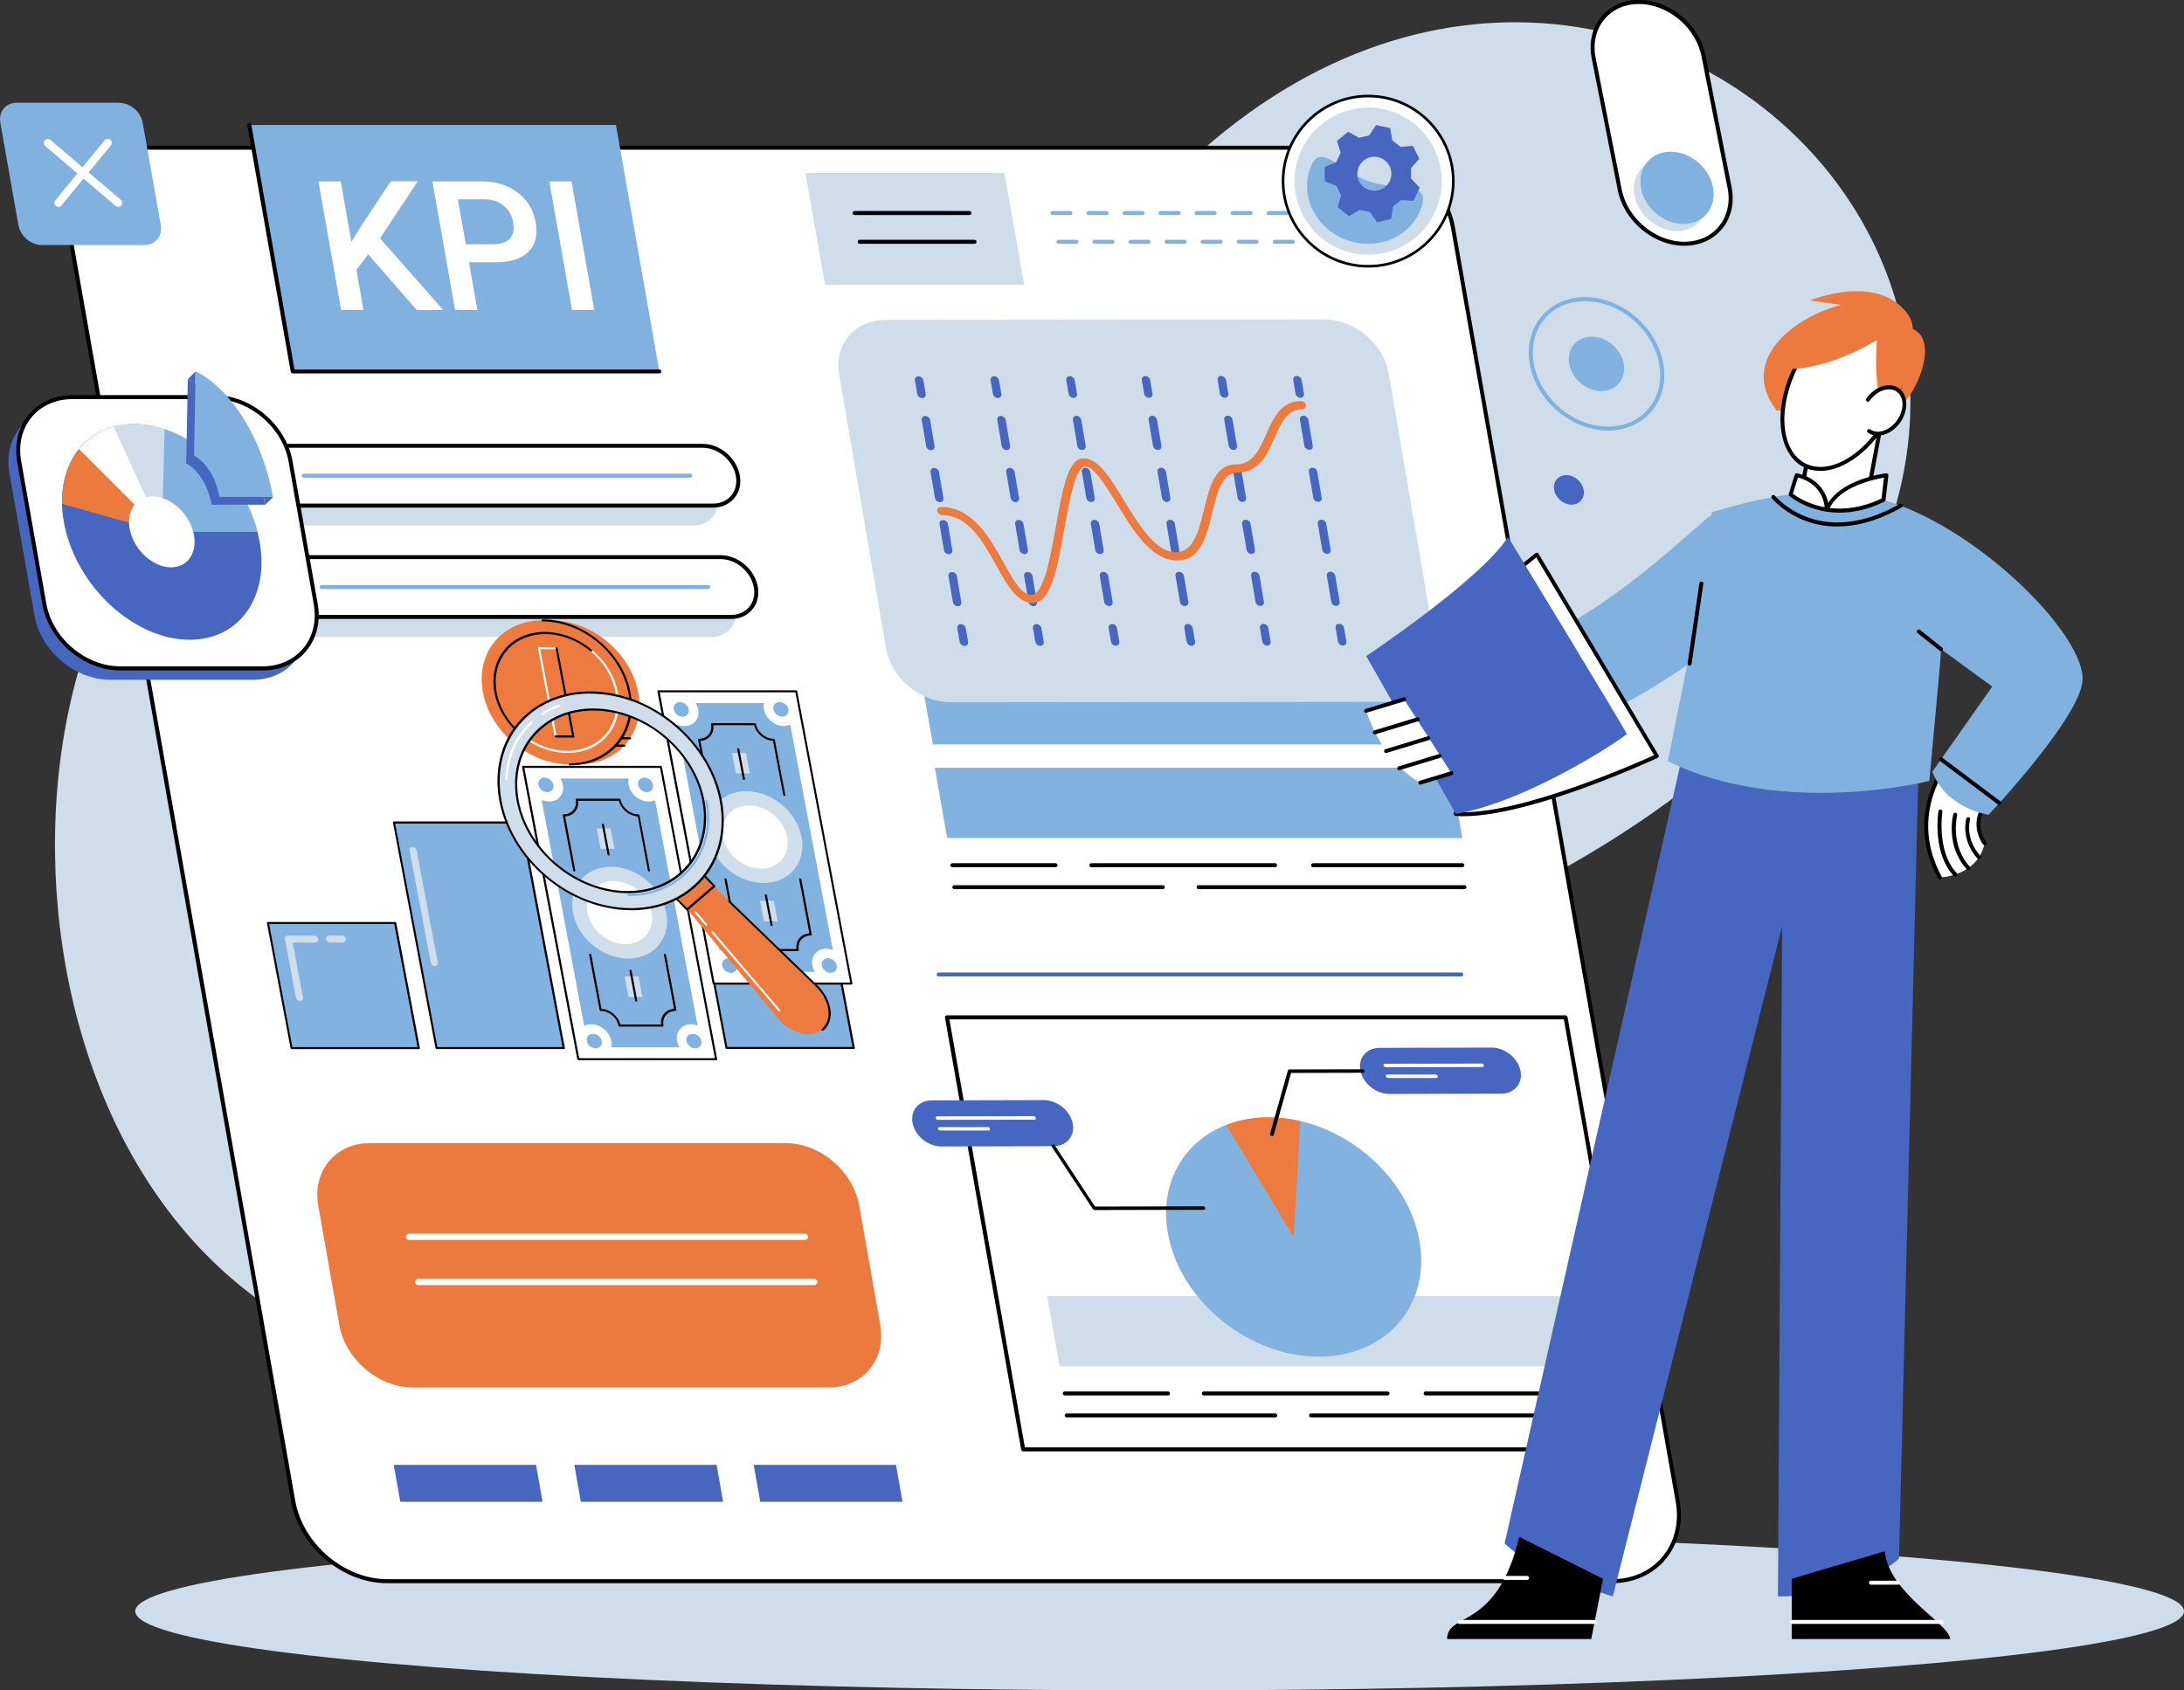
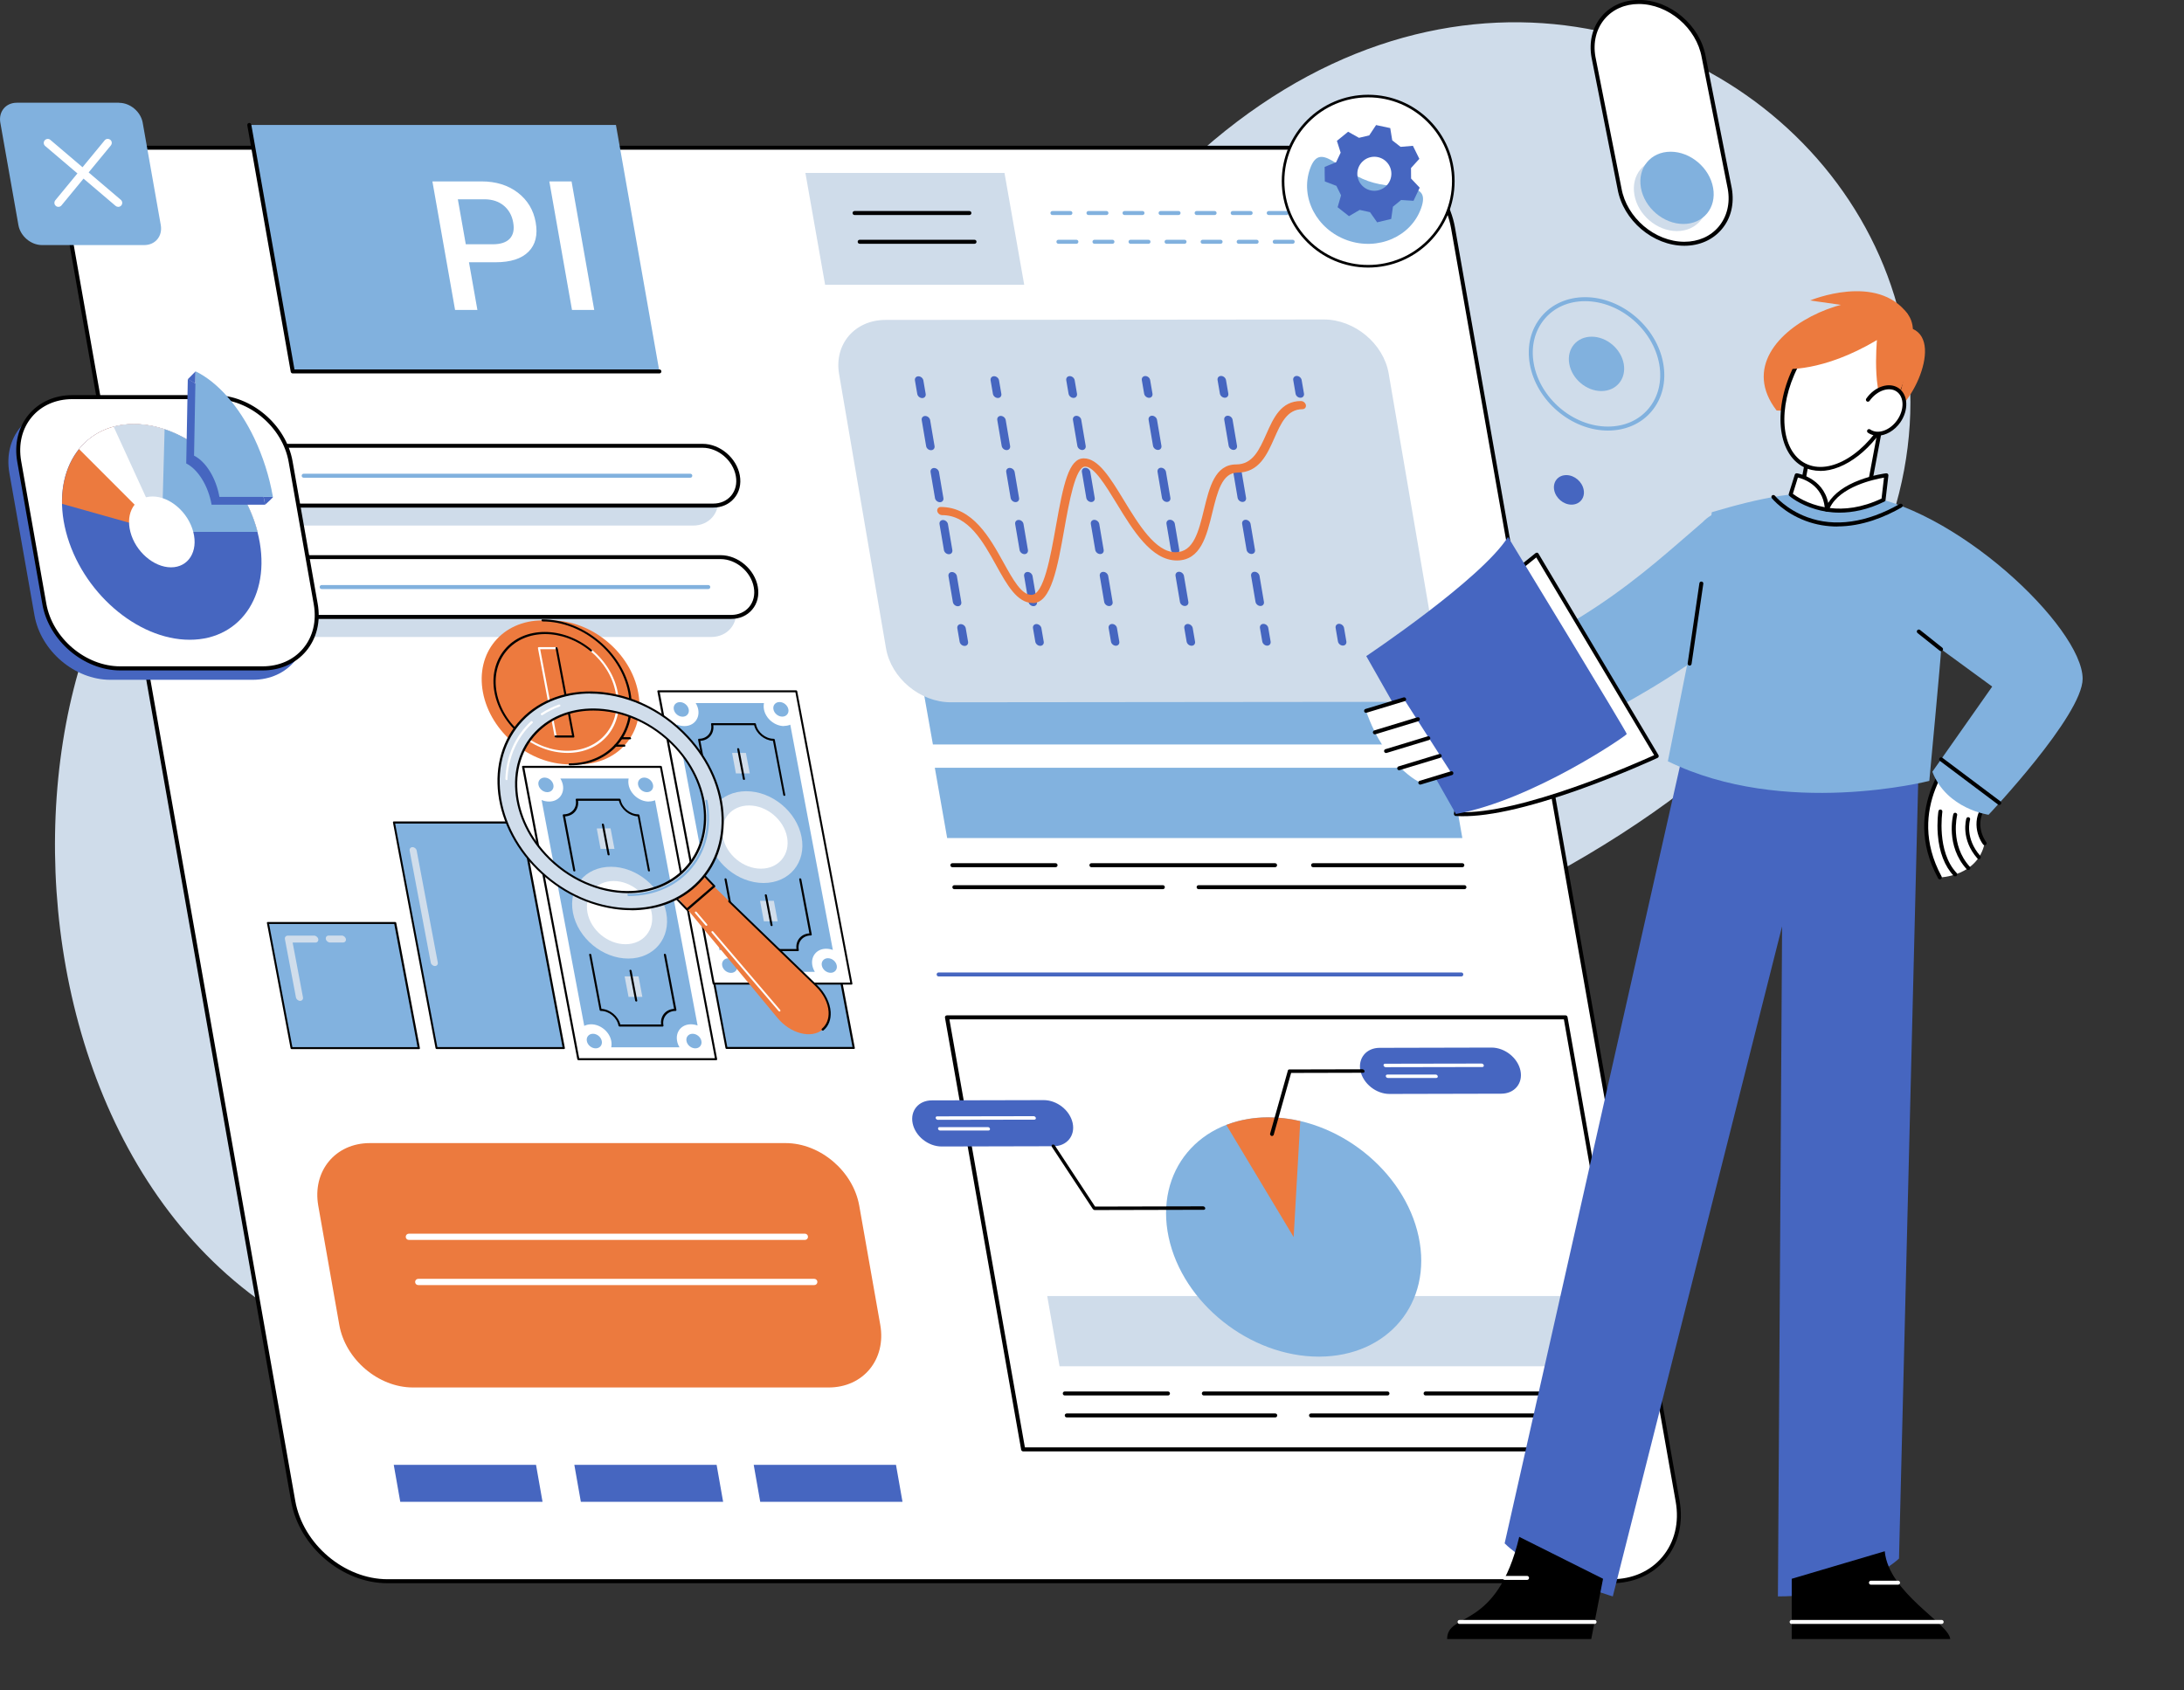
<svg xmlns="http://www.w3.org/2000/svg" id="_レイヤー_2" viewBox="0 0 251.43 194.65">
  <rect x="0" y="0" width="251.43" height="194.65" fill="#333333" stroke="none" />
  <defs>
    <style>.cls-1{fill:none;}.cls-1,.cls-2,.cls-3,.cls-4,.cls-5,.cls-6,.cls-7,.cls-8,.cls-9,.cls-10,.cls-11{stroke-width:0px;}.cls-3{fill:#82b2df;}.cls-4{fill:#81b1de;}.cls-5{fill:#4666c0;}.cls-6{fill:#4666c1;}.cls-7{fill:#d0ddeb;}.cls-8{fill:#cfdcea;}.cls-9{fill:#fff;}.cls-10{fill:#ec7a3e;}.cls-11{fill:#ed7a3e;}</style>
  </defs>
  <g id="frame">
    <path class="cls-8" d="m174.18,103.12c96.36-48.5,19.2-136.71-37.1-84.63l-111.57,2.31,3.49,31.11C-3.54,63.82-4.07,145.91,47.31,157.55c51.38,11.64,126.87-54.43,126.87-54.43Z" />
    <path class="cls-4" d="m20.22,49.04c-4.21,0-8.25-3.43-8.99-7.64-.37-2.08.11-4.03,1.34-5.5,1.2-1.43,2.99-2.22,5.03-2.22,4.21,0,8.25,3.43,8.99,7.64.37,2.08-.11,4.03-1.34,5.5-1.2,1.43-2.99,2.22-5.03,2.22Zm-2.63-14.9c-1.9,0-3.56.73-4.67,2.06-1.14,1.36-1.58,3.18-1.24,5.12.71,4,4.53,7.26,8.54,7.26,1.9,0,3.56-.73,4.67-2.06,1.14-1.36,1.58-3.18,1.24-5.12-.71-4-4.53-7.26-8.54-7.26Z" />
-     <ellipse class="cls-8" cx="133.5" cy="185.54" rx="117.93" ry="9.12" />
    <circle class="cls-4" cx="17.31" cy="74.52" r="2.88" />
    <path class="cls-5" d="m141.62,27.26l-.04,2.4.04-2.4Z" />
    <path class="cls-4" d="m185.11,49.58c-4.21,0-8.25-3.43-8.99-7.64-.37-2.08.11-4.03,1.34-5.5,1.2-1.43,2.99-2.22,5.03-2.22,4.21,0,8.25,3.43,8.99,7.64.37,2.08-.11,4.03-1.34,5.5-1.2,1.43-2.99,2.22-5.03,2.22Zm-2.63-14.9c-1.9,0-3.56.73-4.67,2.06-1.14,1.36-1.58,3.18-1.24,5.12.71,4,4.53,7.26,8.54,7.26,1.9,0,3.56-.73,4.67-2.06,1.14-1.36,1.58-3.18,1.24-5.12-.71-4-4.53-7.26-8.54-7.26Z" />
    <path class="cls-4" d="m186.93,41.9c-.31-1.73-1.96-3.13-3.69-3.13s-2.89,1.4-2.58,3.13c.31,1.73,1.96,3.13,3.69,3.13s2.89-1.4,2.58-3.13Z" />
    <path class="cls-5" d="m182.32,56.41c-.17-.94-1.06-1.7-2-1.7s-1.57.76-1.4,1.7c.17.94,1.06,1.7,2,1.7s1.57-.76,1.4-1.7Z" />
    <path class="cls-9" d="m193.91,28.07h0c-3.5,0-6.85-2.84-7.46-6.35l-3-15.15c-.62-3.5,1.72-6.35,5.23-6.35h0c3.5,0,6.85,2.84,7.46,6.35l3,15.15c.62,3.5-1.72,6.35-5.23,6.35Z" />
    <path class="cls-2" d="m193.91,28.3c-3.61,0-7.06-2.93-7.69-6.54l-3-15.15c-.31-1.79.09-3.46,1.15-4.71,1.03-1.23,2.56-1.91,4.31-1.91,3.61,0,7.06,2.93,7.69,6.54l3,15.15c.31,1.79-.09,3.46-1.15,4.71-1.03,1.23-2.56,1.91-4.31,1.91ZM188.67.46c-1.61,0-3.01.62-3.95,1.74-.96,1.15-1.34,2.69-1.05,4.33l3,15.15c.6,3.4,3.85,6.16,7.24,6.16,1.61,0,3.01-.62,3.95-1.74.96-1.15,1.34-2.69,1.05-4.33l-3-15.15c-.6-3.4-3.85-6.16-7.24-6.16Z" />
    <path class="cls-8" d="m196.47,22.45c-.4-2.3-2.59-4.16-4.89-4.16s-3.83,1.86-3.42,4.16c.4,2.29,2.59,4.16,4.89,4.16s3.83-1.86,3.42-4.16Z" />
    <path class="cls-4" d="m197.22,21.63c-.4-2.29-2.59-4.16-4.89-4.16s-3.83,1.86-3.42,4.16c.4,2.29,2.59,4.16,4.89,4.16s3.83-1.86,3.42-4.16Z" />
    <path class="cls-9" d="m185.53,182.08H44.59c-5.09,0-9.95-4.13-10.84-9.22L7.9,26.23c-.9-5.09,2.5-9.22,7.59-9.22h140.94c5.09,0,9.95,4.13,10.84,9.22l25.86,146.63c.9,5.09-2.5,9.22-7.59,9.22Z" />
    <path class="cls-2" d="m185.53,182.31H44.59c-5.19,0-10.16-4.22-11.07-9.41L7.67,26.27c-.45-2.56.13-4.96,1.64-6.76,1.48-1.76,3.67-2.73,6.18-2.73h140.94c5.19,0,10.16,4.22,11.07,9.41l25.86,146.63c.45,2.56-.13,4.96-1.64,6.76-1.48,1.76-3.67,2.73-6.18,2.73ZM15.49,17.24c-2.37,0-4.43.91-5.82,2.57-1.42,1.69-1.97,3.96-1.54,6.38l25.86,146.63c.88,4.98,5.64,9.03,10.62,9.03h140.94c2.37,0,4.43-.91,5.82-2.57,1.42-1.69,1.97-3.96,1.54-6.38l-25.86-146.63c-.88-4.98-5.64-9.03-10.62-9.03H15.49Z" />
    <path class="cls-4" d="m148.13,24.76h-2.07c-.13,0-.23-.1-.23-.23s.1-.23.23-.23h2.07c.13,0,.23.1.23.23s-.1.23-.23.23Zm-4.15,0h-2.07c-.13,0-.23-.1-.23-.23s.1-.23.23-.23h2.07c.13,0,.23.1.23.23s-.1.23-.23.23Zm-4.15,0h-2.07c-.13,0-.23-.1-.23-.23s.1-.23.23-.23h2.07c.13,0,.23.1.23.23s-.1.23-.23.23Zm-4.15,0h-2.07c-.13,0-.23-.1-.23-.23s.1-.23.23-.23h2.07c.13,0,.23.1.23.23s-.1.23-.23.23Zm-4.15,0h-2.07c-.13,0-.23-.1-.23-.23s.1-.23.23-.23h2.07c.13,0,.23.1.23.23s-.1.23-.23.23Zm-4.15,0h-2.07c-.13,0-.23-.1-.23-.23s.1-.23.23-.23h2.07c.13,0,.23.1.23.23s-.1.23-.23.23Zm-4.15,0h-2.07c-.13,0-.23-.1-.23-.23s.1-.23.23-.23h2.07c.13,0,.23.1.23.23s-.1.23-.23.23Z" />
    <path class="cls-4" d="m148.82,28.07h-2.07c-.13,0-.23-.1-.23-.23s.1-.23.23-.23h2.07c.13,0,.23.1.23.23s-.1.23-.23.23Zm-4.15,0h-2.07c-.13,0-.23-.1-.23-.23s.1-.23.23-.23h2.07c.13,0,.23.1.23.23s-.1.23-.23.23Zm-4.15,0h-2.07c-.13,0-.23-.1-.23-.23s.1-.23.23-.23h2.07c.13,0,.23.1.23.23s-.1.23-.23.23Zm-4.15,0h-2.07c-.13,0-.23-.1-.23-.23s.1-.23.23-.23h2.07c.13,0,.23.1.23.23s-.1.23-.23.23Zm-4.15,0h-2.07c-.13,0-.23-.1-.23-.23s.1-.23.23-.23h2.07c.13,0,.23.1.23.23s-.1.23-.23.23Zm-4.15,0h-2.07c-.13,0-.23-.1-.23-.23s.1-.23.23-.23h2.07c.13,0,.23.1.23.23s-.1.23-.23.23Zm-4.15,0h-2.07c-.13,0-.23-.1-.23-.23s.1-.23.23-.23h2.07c.13,0,.23.1.23.23s-.1.23-.23.23Z" />
    <path class="cls-5" d="m168.23,112.44h-60.17c-.13,0-.23-.1-.23-.23s.1-.23.23-.23h60.17c.13,0,.23.1.23.23s-.1.23-.23.23Z" />
    <polygon class="cls-5" points="62.46 172.94 46.08 172.94 45.33 168.68 61.71 168.68 62.46 172.94" />
    <polygon class="cls-5" points="83.25 172.94 66.87 172.94 66.12 168.68 82.5 168.68 83.25 172.94" />
    <polygon class="cls-5" points="103.9 172.94 87.52 172.94 86.77 168.68 103.15 168.68 103.9 172.94" />
    <polygon class="cls-4" points="75.91 42.77 33.7 42.77 28.7 14.39 70.91 14.39 75.91 42.77" />
    <path class="cls-2" d="m75.91,43h-42.21c-.11,0-.21-.08-.23-.19l-5-28.38c-.02-.13.06-.24.19-.27.13-.02.25.06.27.19l4.97,28.19h42.01c.13,0,.23.1.23.23s-.1.23-.23.23Z" />
-     <path class="cls-9" d="m42.39,29.29l-1.36,1.78.81,4.62h-2.57l-2.61-14.8h2.57l1.22,6.94,1.11-1.76,3.42-5.19h3.11l-4.34,6.56,7.27,8.25h-3.05l-5.58-6.4Z" />
    <path class="cls-9" d="m53.99,30.2l.97,5.49h-2.57l-2.61-14.8h5.66c1.65,0,3.04.43,4.17,1.29,1.12.86,1.81,2,2.06,3.42.26,1.45-.02,2.58-.83,3.39s-2.07,1.21-3.79,1.21h-3.06Zm-.37-2.07h3.09c.92,0,1.58-.22,1.98-.65.4-.43.54-1.05.39-1.87-.14-.8-.5-1.44-1.07-1.92-.57-.48-1.29-.72-2.14-.74h-3.16l.91,5.16Z" />
    <path class="cls-9" d="m68.41,35.69h-2.56l-2.61-14.8h2.56l2.61,14.8Z" />
    <polygon class="cls-8" points="117.91 32.79 94.99 32.79 92.72 19.91 115.64 19.91 117.91 32.79" />
    <path class="cls-2" d="m111.6,24.76h-13.22c-.13,0-.23-.1-.23-.23s.1-.23.23-.23h13.22c.13,0,.23.1.23.23s-.1.23-.23.23Z" />
    <path class="cls-2" d="m112.19,28.07h-13.22c-.13,0-.23-.1-.23-.23s.1-.23.23-.23h13.22c.13,0,.23.1.23.23s-.1.23-.23.23Z" />
    <polygon class="cls-9" points="189 166.9 117.79 166.9 109.02 117.14 180.22 117.14 189 166.9" />
    <path class="cls-2" d="m189,167.13h-71.21c-.11,0-.21-.08-.23-.19l-8.77-49.75c-.01-.07,0-.14.05-.19.04-.05.11-.08.18-.08h71.21c.11,0,.21.08.23.19l8.77,49.75c.01.07,0,.14-.05.19s-.11.08-.18.08Zm-71.01-.46h70.74l-8.69-49.29h-70.74l8.69,49.29Z" />
    <polygon class="cls-8" points="181.29 157.33 121.98 157.33 120.56 149.24 179.87 149.24 181.29 157.33" />
    <path class="cls-2" d="m181.3,160.69h-17.18c-.13,0-.23-.1-.23-.23s.1-.23.23-.23h17.18c.13,0,.23.1.23.23s-.1.23-.23.23Z" />
    <path class="cls-2" d="m159.73,160.69h-21.14c-.13,0-.23-.1-.23-.23s.1-.23.23-.23h21.14c.13,0,.23.1.23.23s-.1.23-.23.23Z" />
    <path class="cls-2" d="m134.46,160.69h-11.88c-.13,0-.23-.1-.23-.23s.1-.23.23-.23h11.88c.13,0,.23.1.23.23s-.1.23-.23.23Z" />
    <path class="cls-2" d="m181.53,163.22h-30.6c-.13,0-.23-.1-.23-.23s.1-.23.23-.23h30.6c.13,0,.23.1.23.23s-.1.23-.23.23Z" />
    <path class="cls-2" d="m146.81,163.22h-24c-.13,0-.23-.1-.23-.23s.1-.23.23-.23h24c.13,0,.23.1.23.23s-.1.23-.23.23Z" />
    <polygon class="cls-3" points="168.35 96.5 109.04 96.5 107.62 88.41 166.93 88.41 168.35 96.5" />
    <polygon class="cls-3" points="166.7 85.73 107.4 85.73 105.97 77.65 165.28 77.65 166.7 85.73" />
    <path class="cls-2" d="m168.35,99.86h-17.18c-.13,0-.23-.1-.23-.23s.1-.23.23-.23h17.18c.13,0,.23.1.23.23s-.1.23-.23.23Z" />
    <path class="cls-2" d="m146.79,99.86h-21.14c-.13,0-.23-.1-.23-.23s.1-.23.23-.23h21.14c.13,0,.23.1.23.23s-.1.23-.23.23Z" />
    <path class="cls-2" d="m121.52,99.86h-11.88c-.13,0-.23-.1-.23-.23s.1-.23.23-.23h11.88c.13,0,.23.1.23.23s-.1.23-.23.23Z" />
    <path class="cls-2" d="m168.59,102.39h-30.6c-.13,0-.23-.1-.23-.23s.1-.23.23-.23h30.6c.13,0,.23.1.23.23s-.1.23-.23.23Z" />
    <path class="cls-2" d="m133.87,102.39h-24c-.13,0-.23-.1-.23-.23s.1-.23.23-.23h24c.13,0,.23.1.23.23s-.1.23-.23.23Z" />
    <path class="cls-8" d="m79.79,60.52H31.46c-1.9,0-3.72-1.54-4.05-3.44h0c-.34-1.9.93-3.44,2.84-3.44h48.33c1.9,0,3.72,1.54,4.05,3.44h0c.34,1.9-.93,3.44-2.84,3.44Z" />
    <path class="cls-9" d="m82.1,58.22h-48.33c-1.9,0-3.72-1.54-4.05-3.44h0c-.34-1.9.93-3.44,2.84-3.44h48.33c1.9,0,3.72,1.54,4.05,3.44h0c.34,1.9-.93,3.44-2.84,3.44Z" />
    <path class="cls-2" d="m82.1,58.45h-48.33c-2.01,0-3.92-1.63-4.28-3.63-.18-1,.05-1.94.65-2.64.58-.69,1.44-1.07,2.42-1.07h48.33c2.01,0,3.92,1.63,4.28,3.63.18,1-.05,1.94-.65,2.64-.58.69-1.44,1.07-2.42,1.07Zm-49.54-6.89c-.84,0-1.57.32-2.07.91-.5.6-.7,1.4-.54,2.27.32,1.79,2.03,3.25,3.82,3.25h48.33c.84,0,1.57-.32,2.07-.91.5-.6.7-1.4.54-2.27-.32-1.79-2.03-3.25-3.82-3.25h-48.33Z" />
    <path class="cls-4" d="m79.47,55.01h-44.51c-.13,0-.23-.1-.23-.23s.1-.23.23-.23h44.51c.13,0,.23.1.23.23s-.1.23-.23.23Z" />
    <path class="cls-8" d="m81.87,73.35h-48.33c-1.9,0-3.72-1.54-4.05-3.44h0c-.34-1.9.93-3.44,2.84-3.44h48.33c1.9,0,3.72,1.54,4.05,3.44h0c.34,1.9-.93,3.44-2.84,3.44Z" />
    <path class="cls-9" d="m84.17,71.04h-48.33c-1.9,0-3.72-1.54-4.05-3.44h0c-.34-1.9.93-3.44,2.84-3.44h48.33c1.9,0,3.72,1.54,4.05,3.44h0c.34,1.9-.93,3.44-2.84,3.44Z" />
    <path class="cls-2" d="m84.17,71.27h-48.33c-2.01,0-3.92-1.63-4.28-3.63-.18-1,.05-1.94.65-2.64.58-.69,1.44-1.07,2.42-1.07h48.33c2.01,0,3.92,1.63,4.28,3.63.18,1-.05,1.94-.65,2.64-.58.69-1.44,1.07-2.42,1.07Zm-49.54-6.89c-.84,0-1.57.32-2.07.91-.5.6-.7,1.4-.54,2.27.32,1.79,2.03,3.25,3.82,3.25h48.33c.84,0,1.57-.32,2.07-.91.5-.6.7-1.4.54-2.27-.32-1.79-2.03-3.25-3.82-3.25h-48.33Z" />
    <path class="cls-4" d="m81.54,67.83h-44.51c-.13,0-.23-.1-.23-.23s.1-.23.23-.23h44.51c.13,0,.23.1.23.23s-.1.23-.23.23Z" />
    <path class="cls-4" d="m13.71,11.83H1.93C.66,11.83-.19,12.86.04,14.14l2.08,11.78c.22,1.27,1.44,2.3,2.71,2.3h11.78c1.27,0,2.12-1.03,1.9-2.3l-2.08-11.78c-.22-1.27-1.44-2.3-2.71-2.3Z" />
    <path class="cls-9" d="m13.61,23.82c-.11,0-.21-.04-.3-.11l-8.11-6.9c-.19-.16-.22-.46-.05-.65.16-.19.46-.22.65-.05l8.11,6.9c.19.16.22.46.05.65-.09.11-.22.16-.35.16Z" />
    <path class="cls-9" d="m6.72,23.82c-.1,0-.21-.03-.29-.11-.2-.16-.22-.45-.06-.65l5.68-6.9c.16-.2.45-.22.65-.06.2.16.22.45.06.65l-5.68,6.9c-.09.11-.22.17-.36.17Z" />
    <path class="cls-3" d="m163.32,142.41c-1.62-7.61-9.37-13.76-17.32-13.75-7.95.02-13.08,6.2-11.46,13.81,1.62,7.61,9.37,13.76,17.32,13.75,7.95-.02,13.08-6.2,11.46-13.81Z" />
    <path class="cls-11" d="m148.93,142.45l.76-13.35c-1.24-.29-2.48-.43-3.69-.43-1.71,0-3.34.3-4.82.87l7.75,12.91Z" />
    <path class="cls-6" d="m121.28,131.99l-12.88.03c-1.53,0-3.02-1.18-3.33-2.65h0c-.31-1.47.68-2.66,2.21-2.66l12.88-.03c1.53,0,3.02,1.18,3.33,2.65h0c.31,1.46-.68,2.66-2.21,2.66Z" />
    <path class="cls-9" d="m119.09,128.93l-11.12.02c-.11,0-.23-.09-.25-.2-.02-.11.05-.2.16-.2l11.12-.02c.11,0,.23.09.25.2.02.11-.05.2-.17.2Z" />
    <path class="cls-9" d="m113.8,130.18h-5.56c-.11.01-.23-.08-.25-.19-.02-.11.05-.2.17-.2h5.56c.11-.01.23.08.25.19.02.11-.05.2-.17.2Z" />
    <path class="cls-2" d="m138.6,139.31l-12.57.03c-.08,0-.17-.05-.22-.12l-4.71-7.15c-.07-.1-.04-.22.05-.26.1-.04.23,0,.29.1l4.63,7.03,12.43-.03c.11,0,.23.09.25.2.02.11-.05.2-.17.2Z" />
    <path class="cls-6" d="m172.84,125.94l-12.88.03c-1.53,0-3.02-1.18-3.34-2.65h0c-.31-1.47.68-2.66,2.21-2.66l12.88-.03c1.53,0,3.02,1.18,3.33,2.65h0c.31,1.46-.68,2.66-2.21,2.66Z" />
    <path class="cls-9" d="m170.65,122.87l-11.12.02c-.11,0-.23-.09-.25-.2-.02-.11.05-.2.17-.2l11.12-.02c.11,0,.23.09.25.2.02.11-.05.2-.16.2Z" />
    <path class="cls-9" d="m165.35,124.13h-5.56c-.11.01-.23-.08-.25-.19-.02-.11.05-.2.17-.2h5.56c.11-.01.23.08.25.19.02.11-.05.2-.17.2Z" />
-     <path class="cls-2" d="m146.46,130.82s-.06,0-.09-.02c-.11-.05-.18-.16-.15-.26l2.05-7.28c.02-.07.08-.11.16-.11l8.41-.02c.11,0,.23.09.25.2.02.11-.05.2-.17.2l-8.28.02-2.02,7.17c-.02.07-.09.11-.16.11Z" />
+     <path class="cls-2" d="m146.46,130.82s-.06,0-.09-.02c-.11-.05-.18-.16-.15-.26l2.05-7.28c.02-.07.08-.11.16-.11l8.41-.02c.11,0,.23.09.25.2.02.11-.05.2-.17.2l-8.28.02-2.02,7.17Z" />
    <polygon class="cls-3" points="98.28 120.67 83.63 120.67 75.9 79.73 90.55 79.72 98.28 120.67" />
    <path class="cls-2" d="m98.31,120.79h-14.65c-.07,0-.13-.05-.14-.11l-7.73-40.95c-.01-.07.03-.12.1-.12h14.65c.07,0,.13.05.14.11l7.73,40.95c.01.07-.03.12-.1.12Zm-14.58-.23h14.41s-7.69-40.72-7.69-40.72h-14.41s7.69,40.72,7.69,40.72Z" />
    <path class="cls-7" d="m80.34,93.29c-.22,0-.44-.18-.48-.4l-2.2-11.66c-.04-.22.11-.4.33-.4h2.36c.22,0,.44.18.48.4.04.22-.11.4-.33.4h-1.95s2.13,11.26,2.13,11.26c.04.22-.11.4-.33.4Z" />
    <path class="cls-7" d="m83.94,81.63h-1.76c-.22,0-.44-.18-.48-.4-.04-.22.11-.4.33-.4h1.76c.22,0,.44.18.48.4.04.22-.11.4-.33.4Z" />
    <polygon class="cls-3" points="81.59 120.68 66.94 120.68 61.07 89.58 75.72 89.58 81.59 120.68" />
    <path class="cls-2" d="m81.62,120.79h-14.65c-.07,0-.13-.05-.14-.11l-5.87-31.1c-.01-.07.03-.12.1-.12h14.65c.07,0,.13.05.14.11l5.87,31.1c.01.07-.03.12-.1.12Zm-14.58-.23h14.41s-5.83-30.87-5.83-30.87h-14.41s5.83,30.87,5.83,30.87Z" />
    <path class="cls-7" d="m67.87,116.01c-.22,0-.44-.18-.48-.4l-2.64-13.99c-.04-.22.11-.4.33-.4.22,0,.44.18.48.4l2.64,13.99c.04.22-.11.4-.33.4Z" />
    <polygon class="cls-3" points="64.91 120.68 50.25 120.69 45.35 94.71 60 94.71 64.91 120.68" />
    <path class="cls-2" d="m64.93,120.8h-14.65c-.07,0-.13-.05-.14-.11l-4.9-25.98c-.01-.07.03-.12.1-.12h14.65c.07,0,.13.05.14.11l4.9,25.98c.01.07-.03.12-.1.12Zm-14.58-.23h14.41s-4.86-25.74-4.86-25.74h-14.41s4.86,25.74,4.86,25.74Z" />
    <path class="cls-7" d="m50.07,111.24c-.22,0-.44-.18-.48-.4l-2.43-12.89c-.04-.22.11-.4.33-.4s.44.18.48.4l2.43,12.89c.04.22-.11.4-.33.4Z" />
    <polygon class="cls-3" points="48.22 120.69 33.57 120.69 30.84 106.28 45.5 106.28 48.22 120.69" />
    <path class="cls-2" d="m48.24,120.81h-14.65c-.07,0-.13-.05-.14-.11l-2.72-14.41c-.01-.07.03-.12.1-.12h14.65c.07,0,.13.05.14.11l2.72,14.41c.01.07-.03.12-.1.12Zm-14.58-.23h14.41s-2.68-14.18-2.68-14.18h-14.41s2.68,14.18,2.68,14.18Z" />
    <path class="cls-7" d="m39.49,108.53h-1.5c-.22,0-.44-.18-.48-.4-.04-.22.11-.4.33-.4h1.5c.22,0,.44.18.48.4s-.11.4-.33.4Z" />
    <path class="cls-7" d="m34.55,115.25c-.22,0-.44-.18-.48-.4l-1.27-6.71c-.04-.22.11-.4.33-.4h3.03c.22,0,.44.18.48.4.04.22-.11.4-.33.4h-2.62s1.19,6.31,1.19,6.31c.04.22-.11.4-.33.4Z" />
    <polygon class="cls-9" points="82.44 121.96 66.58 121.96 60.23 88.3 76.09 88.29 82.44 121.96" />
    <path class="cls-2" d="m82.46,122.08h-15.86c-.07,0-.13-.05-.14-.11l-6.36-33.66c-.01-.07.03-.12.1-.12h15.86c.07,0,.13.05.14.11l6.36,33.66c.01.07-.03.12-.1.12Zm-15.78-.23h15.62s-6.31-33.43-6.31-33.43h-15.62s6.31,33.43,6.31,33.43Z" />
    <path class="cls-3" d="m74.69,92.3c-1.08,0-2.12-.86-2.32-1.92-.05-.26-.04-.51,0-.73h-7.86c.14.23.24.48.29.73.2,1.06-.51,1.92-1.59,1.92-.29,0-.59-.06-.86-.18l4.91,26.01c.23-.11.5-.18.79-.18,1.08,0,2.12.86,2.32,1.92.05.26.04.51,0,.73h7.86c-.14-.23-.24-.48-.28-.73-.2-1.06.51-1.92,1.59-1.92.26,0,.52.05.77.14l-4.9-25.94c-.21.09-.45.14-.72.14Z" />
    <path class="cls-3" d="m63.71,90.38c-.09-.47-.54-.84-1.02-.84-.47,0-.79.38-.7.84s.54.84,1.02.84c.47,0,.79-.38.7-.84Z" />
    <path class="cls-3" d="m75.18,90.38c-.09-.47-.54-.84-1.02-.84-.47,0-.79.38-.7.84.09.47.54.84,1.02.84.47,0,.79-.38.7-.84Z" />
    <path class="cls-3" d="m69.28,119.88c-.09-.47-.54-.84-1.02-.84-.47,0-.79.38-.7.84.09.47.54.84,1.02.84.47,0,.79-.38.7-.84Z" />
    <path class="cls-3" d="m80.75,119.88c-.09-.47-.54-.84-1.02-.84-.47,0-.79.38-.7.84.09.47.54.84,1.02.84.47,0,.79-.38.7-.84Z" />
    <path class="cls-7" d="m76.7,105.09c-.55-2.92-3.4-5.28-6.37-5.28s-4.93,2.37-4.37,5.29,3.4,5.28,6.37,5.28,4.93-2.37,4.37-5.28Z" />
    <path class="cls-9" d="m75.02,105.09c-.38-2.01-2.34-3.64-4.38-3.64s-3.39,1.63-3.01,3.64c.38,2.01,2.34,3.64,4.38,3.64,2.04,0,3.39-1.63,3.01-3.64Z" />
    <path class="cls-2" d="m74.73,100.35c-.07,0-.13-.05-.14-.12l-1.17-6.22c-.99-.06-1.93-.83-2.17-1.8h-4.7c.12.97-.52,1.74-1.49,1.8l1.17,6.22c.01.07-.03.12-.1.12s-.13-.05-.14-.12l-1.2-6.34c-.01-.07.03-.12.1-.12.94,0,1.57-.76,1.39-1.68-.01-.07.03-.12.1-.12h4.93c.07,0,.13.05.14.12.18.93,1.09,1.68,2.03,1.68.07,0,.13.05.14.12l1.2,6.34c.01.07-.03.12-.1.12Z" />
    <polygon class="cls-7" points="70.74 97.75 69.14 97.75 68.7 95.4 70.29 95.39 70.74 97.75" />
    <path class="cls-2" d="m70.08,98.5c-.07,0-.13-.05-.14-.12l-.65-3.42c-.01-.07.03-.12.1-.12.07,0,.13.05.14.12l.65,3.42c.01.07-.03.12-.1.12Z" />
    <path class="cls-2" d="m76.27,118.21h-4.93c-.07,0-.13-.05-.14-.12-.18-.93-1.09-1.68-2.03-1.68-.07,0-.13-.05-.14-.12l-1.2-6.34c-.01-.07.03-.12.1-.12s.13.05.14.12l1.17,6.22c.99.06,1.93.83,2.17,1.8h4.7c-.12-.97.52-1.74,1.49-1.8l-1.17-6.22c-.01-.07.03-.12.1-.12s.13.05.14.12l1.2,6.34c.01.07-.03.12-.1.12-.94,0-1.57.76-1.39,1.68.01.07-.03.12-.1.12Z" />
    <polygon class="cls-7" points="73.51 112.43 71.91 112.43 72.36 114.79 73.95 114.79 73.51 112.43" />
    <path class="cls-2" d="m73.26,115.33c-.07,0-.13-.05-.14-.12l-.65-3.42c-.01-.07.03-.12.1-.12s.13.05.14.12l.65,3.42c.01.07-.03.12-.1.12Z" />
    <polygon class="cls-9" points="98.02 113.26 82.16 113.27 75.81 79.61 91.67 79.6 98.02 113.26" />
    <path class="cls-2" d="m98.04,113.38h-15.86c-.07,0-.13-.05-.14-.11l-6.36-33.66c-.01-.07.03-.12.1-.12h15.86c.07,0,.13.05.14.11l6.35,33.66c.01.07-.03.12-.1.12Zm-15.78-.23h15.62s-6.31-33.43-6.31-33.43h-15.62s6.31,33.43,6.31,33.43Z" />
    <path class="cls-3" d="m90.27,83.61c-1.08,0-2.12-.86-2.32-1.92-.05-.26-.04-.51,0-.73h-7.86c.14.23.24.48.29.73.2,1.06-.51,1.92-1.59,1.92-.29,0-.59-.06-.86-.18l4.91,26.01c.23-.11.5-.18.79-.18,1.08,0,2.12.86,2.32,1.92.05.26.04.51,0,.73h7.86c-.14-.23-.24-.48-.29-.74-.2-1.06.51-1.92,1.59-1.92.26,0,.52.05.77.14l-4.9-25.94c-.21.09-.45.14-.72.14Z" />
    <path class="cls-3" d="m79.29,81.69c-.09-.47-.54-.84-1.02-.84-.47,0-.79.38-.7.84.09.47.54.84,1.02.84.47,0,.79-.38.7-.84Z" />
    <path class="cls-3" d="m90.76,81.68c-.09-.47-.54-.84-1.02-.84-.47,0-.79.38-.7.84.09.47.54.84,1.02.84.47,0,.79-.38.7-.84Z" />
    <path class="cls-3" d="m84.86,111.19c-.09-.47-.54-.84-1.02-.84-.47,0-.79.38-.7.84.09.47.54.84,1.02.84.47,0,.79-.38.7-.84Z" />
    <path class="cls-3" d="m96.33,111.18c-.09-.47-.54-.84-1.02-.84-.47,0-.79.38-.7.84.09.47.54.84,1.02.84.47,0,.79-.38.7-.84Z" />
    <path class="cls-7" d="m92.28,96.39c-.55-2.92-3.4-5.28-6.37-5.28-2.97,0-4.93,2.37-4.37,5.29.55,2.92,3.4,5.28,6.37,5.28,2.97,0,4.93-2.37,4.37-5.28Z" />
    <path class="cls-9" d="m90.61,96.39c-.38-2.01-2.34-3.64-4.38-3.64s-3.39,1.63-3.01,3.64c.38,2.01,2.34,3.64,4.38,3.64,2.04,0,3.39-1.63,3.01-3.64Z" />
    <path class="cls-2" d="m90.31,91.65c-.07,0-.13-.05-.14-.12l-1.18-6.22c-.99-.06-1.93-.83-2.17-1.8h-4.7c.12.97-.52,1.74-1.49,1.8l1.18,6.22c.01.07-.03.12-.1.12s-.13-.05-.14-.12l-1.2-6.34c-.01-.07.03-.12.1-.12.94,0,1.57-.76,1.39-1.68-.01-.07.03-.12.1-.12h4.93c.07,0,.13.05.14.12.18.93,1.09,1.68,2.03,1.68.07,0,.13.05.14.12l1.2,6.34c.01.07-.03.12-.1.12Z" />
    <polygon class="cls-7" points="86.32 89.06 84.72 89.06 84.28 86.7 85.87 86.7 86.32 89.06" />
    <path class="cls-2" d="m85.66,89.81c-.07,0-.13-.05-.14-.12l-.65-3.42c-.01-.07.03-.12.1-.12s.13.05.14.12l.65,3.42c.01.07-.03.12-.1.12Z" />
    <path class="cls-2" d="m91.85,109.52h-4.93c-.07,0-.13-.05-.14-.12-.18-.93-1.09-1.68-2.03-1.68-.07,0-.13-.05-.14-.12l-1.2-6.34c-.01-.07.03-.12.1-.12s.13.05.14.12l1.17,6.22c.99.06,1.93.83,2.17,1.8h4.7c-.12-.97.52-1.74,1.49-1.8l-1.17-6.22c-.01-.07.03-.12.1-.12.07,0,.13.05.14.12l1.2,6.34c.01.07-.03.12-.1.12-.94,0-1.57.76-1.39,1.68.01.07-.03.12-.1.12Z" />
    <polygon class="cls-7" points="89.09 103.73 87.5 103.74 87.94 106.09 89.53 106.09 89.09 103.73" />
    <path class="cls-2" d="m88.84,106.64c-.07,0-.13-.05-.14-.12l-.65-3.42c-.01-.07.03-.12.1-.12s.13.05.14.12l.65,3.42c.01.07-.03.12-.1.12Z" />
    <path class="cls-11" d="m73.47,79.73c-.86-4.58-5.34-8.29-9.99-8.29-4.65,0-7.73,3.71-6.86,8.29.86,4.58,5.34,8.29,9.99,8.29s7.73-3.71,6.86-8.29Z" />
    <path class="cls-11" d="m72.45,79.73c-.86-4.58-5.34-8.29-9.99-8.29s-7.73,3.71-6.86,8.29c.86,4.58,5.34,8.29,9.99,8.29,4.65,0,7.73-3.71,6.86-8.29Z" />
    <path class="cls-9" d="m65.34,86.7c-1.82,0-3.76-.68-5.4-2.04-.06-.05-.07-.12-.03-.17.04-.05.12-.05.17,0,3.16,2.62,7.51,2.62,9.68,0,1.05-1.27,1.45-2.96,1.11-4.76-.34-1.8-1.37-3.49-2.9-4.76-.06-.05-.07-.12-.03-.17.04-.05.12-.05.17,0,1.59,1.32,2.66,3.07,3.01,4.93.35,1.86-.06,3.61-1.15,4.93-1.13,1.36-2.81,2.04-4.63,2.04Z" />
    <path class="cls-2" d="m60.03,84.7s-.06-.01-.09-.03c-1.59-1.32-2.66-3.07-3.01-4.93-.35-1.86.06-3.61,1.15-4.93,2.25-2.72,6.75-2.72,10.03,0,.06.05.07.12.03.17-.04.05-.12.05-.17,0-3.16-2.62-7.51-2.62-9.68,0-1.05,1.27-1.45,2.96-1.11,4.76.34,1.8,1.37,3.49,2.9,4.76.06.05.07.12.03.17-.02.02-.05.03-.08.03Z" />
    <path class="cls-9" d="m63.99,84.93c-.07,0-.13-.05-.14-.12l-1.92-10.17c-.01-.07.03-.12.1-.12h2.04c.07,0,.13.05.14.12.01.07-.03.12-.1.12h-1.92s1.9,10.05,1.9,10.05c.01.07-.03.12-.1.12Z" />
    <path class="cls-2" d="m66.02,84.93h-2.04c-.07,0-.13-.05-.14-.12-.01-.07.03-.12.1-.12h1.92s-1.9-10.05-1.9-10.05c-.01-.07.03-.12.1-.12s.13.05.14.12l1.92,10.17c.01.07-.03.12-.1.12Z" />
    <path class="cls-2" d="m71.89,85.98h-1.02c-.07,0-.13-.05-.14-.12s.03-.12.1-.12h1.02c.07,0,.13.05.14.12.01.07-.03.12-.1.12Z" />
    <path class="cls-2" d="m72.55,85.13h-1.02c-.07,0-.13-.05-.14-.12s.03-.12.1-.12h1.02c.07,0,.13.05.14.12s-.03.12-.1.12Z" />
    <path class="cls-2" d="m65.61,88.14c-.07,0-.13-.05-.14-.12-.01-.07.03-.12.1-.12,4.58,0,7.61-3.67,6.76-8.17-.85-4.5-5.27-8.17-9.85-8.17-.07,0-.13-.05-.14-.12s.03-.12.1-.12c4.71,0,9.26,3.77,10.14,8.4.88,4.64-2.25,8.41-6.96,8.41Z" />
    <path class="cls-1" d="m78.18,100.72c-4.14,3.41-11.02,2.37-15.38-2.33-4.36-4.7-4.53-11.28-.4-14.69,4.14-3.41,11.02-2.37,15.38,2.33,4.36,4.7,4.53,11.28.4,14.69Z" />
    <path class="cls-11" d="m94.71,118.56h0c-1.31,1.08-3.7.47-5.19-1.33l-12.27-14.79,2.87-2.37,13.89,13.45c1.69,1.63,2.01,3.95.7,5.03Z" />
    <path class="cls-2" d="m94.73,118.68s-.08-.02-.11-.05c-.05-.05-.05-.13,0-.17.54-.45.82-1.15.77-1.96-.06-1-.59-2.06-1.46-2.9l-10.05-9.72c-.05-.05-.06-.13-.02-.17.04-.04.12-.04.17.02l10.05,9.72c.92.89,1.48,2.01,1.55,3.08.05.88-.24,1.64-.84,2.13-.02.02-.04.02-.07.02Z" />
    <path class="cls-9" d="m89.75,116.48s-.08-.02-.11-.05l-7.7-9.02c-.05-.06-.05-.13,0-.17.05-.04.13-.02.17.03l7.7,9.02c.05.06.05.13,0,.17-.02.01-.04.02-.06.02Z" />
    <path class="cls-9" d="m81.33,106.61s-.08-.02-.11-.05l-1.19-1.4c-.05-.06-.05-.13,0-.17.05-.04.13-.02.17.03l1.19,1.4c.05.06.05.13,0,.17-.02.01-.04.02-.06.02Z" />
    <path class="cls-2" d="m79.12,104.86s-.01,0-.02,0c-.03,0-.06-.02-.09-.05l-1.27-1.33c-.05-.05-.05-.13,0-.17l3.13-2.7s.12-.03.17.02l1.27,1.33s.04.06.04.09,0,.06-.03.08l-3.13,2.7s-.04.02-.07.02Zm-1.12-1.43l1.09,1.14,2.97-2.56-1.09-1.14-2.97,2.56Z" />
    <path class="cls-7" d="m79.18,84.88c-5.17-5.58-13.33-6.82-18.24-2.77-4.91,4.05-4.7,11.85.47,17.43,5.17,5.58,13.33,6.82,18.24,2.77,4.91-4.05,4.7-11.85-.47-17.43Zm-1,15.84c-4.14,3.41-11.02,2.37-15.38-2.33-4.36-4.7-4.53-11.28-.4-14.69,4.14-3.41,11.02-2.37,15.38,2.33,4.36,4.7,4.53,11.28.4,14.69Z" />
    <path class="cls-2" d="m72.7,104.81c-.68,0-1.37-.05-2.07-.16-3.48-.53-6.78-2.32-9.31-5.04-5.21-5.62-5.42-13.51-.47-17.59,4.95-4.08,13.21-2.83,18.42,2.79,2.52,2.72,3.96,6.05,4.05,9.38s-1.18,6.24-3.58,8.22c-1.91,1.58-4.36,2.4-7.04,2.41Zm-4.75-24.95c-2.56,0-4.99.77-6.92,2.35-4.85,4-4.64,11.75.46,17.26,2.48,2.67,5.72,4.43,9.13,4.95,3.41.52,6.59-.26,8.94-2.2,2.35-1.94,3.6-4.8,3.51-8.06-.09-3.26-1.5-6.53-3.97-9.2-3.08-3.33-7.26-5.1-11.15-5.09Zm4.37,22.99c-3.35,0-6.94-1.52-9.6-4.38-2.13-2.3-3.34-5.11-3.42-7.92-.08-2.81,1-5.27,3.02-6.94,4.18-3.45,11.15-2.39,15.55,2.36,4.4,4.75,4.58,11.41.4,14.86-1.66,1.37-3.75,2.02-5.95,2.02Zm-4-21.03c-2.15,0-4.2.64-5.82,1.98-1.98,1.63-3.03,4.04-2.95,6.78.07,2.74,1.26,5.49,3.34,7.74,4.3,4.64,11.12,5.67,15.2,2.31h0c4.08-3.37,3.91-9.88-.39-14.52-2.59-2.8-6.11-4.29-9.38-4.29Zm9.86,18.9h0,0Z" />
    <path class="cls-9" d="m58.33,89.83s-.02,0-.03,0c-.07-.01-.12-.08-.12-.14.09-2.6,1.14-4.96,2.95-6.63.04-.04.12-.03.17.02s.06.13.01.17c-1.78,1.64-2.8,3.95-2.89,6.5,0,.06-.04.09-.1.09Z" />
    <path class="cls-9" d="m62.4,82.37s-.09-.02-.12-.06c-.04-.06-.04-.13.01-.16.63-.41,1.32-.76,2.04-1.02.06-.02.13.01.17.07s.01.13-.05.15c-.71.26-1.39.59-2,1-.02.01-.04.02-.06.02Z" />
    <path class="cls-3" d="m72.37,103.18c-.07,0-.13-.05-.14-.12s.03-.12.1-.12c6.02,0,10-4.82,8.88-10.73-.01-.07.03-.12.1-.12s.13.05.14.12c1.14,6.05-2.93,10.97-9.08,10.97Z" />
    <path class="cls-8" d="m159.94,80.82l-50.48.05c-3.53,0-6.87-2.78-7.46-6.22l-5.4-31.57c-.59-3.44,1.8-6.23,5.33-6.24l50.48-.05c3.53,0,6.87,2.78,7.46,6.22l5.4,31.57c.59,3.44-1.8,6.23-5.33,6.24Z" />
    <path class="cls-5" d="m106.17,45.84c-.27,0-.52-.21-.57-.47l-.27-1.57c-.04-.26.14-.47.4-.47.27,0,.52.21.57.47l.27,1.57c.04.26-.14.47-.4.47Z" />
    <path class="cls-5" d="m110.27,69.81c-.27,0-.52-.21-.57-.47l-.51-3c-.04-.26.14-.47.4-.47.27,0,.52.21.57.47l.51,3c.04.26-.14.47-.4.47Zm-1.03-5.99c-.27,0-.52-.21-.57-.47l-.51-3c-.04-.26.14-.47.4-.47s.52.21.57.47l.51,3c.04.26-.14.47-.4.47Zm-1.03-5.99c-.27,0-.52-.21-.57-.47l-.51-3c-.04-.26.14-.47.4-.47.27,0,.52.21.57.47l.51,3c.04.26-.14.47-.4.47Zm-1.03-5.99c-.27,0-.52-.21-.56-.47l-.51-3c-.04-.26.14-.47.4-.47.27,0,.52.21.57.47l.51,3c.04.26-.14.47-.4.47Z" />
    <path class="cls-5" d="m111.05,74.38c-.27,0-.52-.21-.57-.47l-.27-1.57c-.04-.26.14-.47.4-.47.27,0,.52.21.57.47l.27,1.57c.04.26-.14.47-.4.47Z" />
    <path class="cls-5" d="m114.88,45.83c-.27,0-.52-.21-.57-.47l-.27-1.57c-.04-.26.14-.47.4-.47.27,0,.52.21.57.47l.27,1.57c.04.26-.14.47-.4.47Z" />
    <path class="cls-5" d="m118.98,69.8c-.27,0-.52-.21-.57-.47l-.51-3c-.04-.26.14-.47.4-.47.27,0,.52.21.57.47l.51,3c.04.26-.14.47-.4.47Zm-1.03-5.99c-.27,0-.52-.21-.57-.47l-.51-3c-.04-.26.14-.47.4-.47.27,0,.52.21.56.47l.51,3c.04.26-.14.47-.4.47Zm-1.03-5.99c-.27,0-.52-.21-.57-.47l-.51-3c-.04-.26.14-.47.4-.47.27,0,.52.21.57.47l.51,3c.04.26-.14.47-.4.47Zm-1.03-5.99c-.27,0-.52-.21-.57-.47l-.51-3c-.04-.26.14-.47.4-.47s.52.21.57.47l.51,3c.04.26-.14.47-.4.47Z" />
    <path class="cls-5" d="m119.76,74.37c-.27,0-.52-.21-.57-.47l-.27-1.57c-.04-.26.14-.47.4-.47s.52.21.57.47l.27,1.57c.04.26-.14.47-.4.47Z" />
    <path class="cls-5" d="m123.59,45.82c-.27,0-.52-.21-.57-.47l-.27-1.57c-.04-.26.14-.47.4-.47.27,0,.52.21.57.47l.27,1.57c.04.26-.14.47-.4.47Z" />
    <path class="cls-5" d="m127.69,69.79c-.27,0-.52-.21-.57-.47l-.51-3c-.04-.26.14-.47.4-.47.27,0,.52.21.57.47l.51,3c.04.26-.14.47-.4.47Zm-1.03-5.99c-.27,0-.52-.21-.57-.47l-.51-3c-.04-.26.14-.47.4-.47s.52.21.57.47l.51,3c.04.26-.14.47-.4.47Zm-1.03-5.99c-.27,0-.52-.21-.57-.47l-.51-3c-.04-.26.14-.47.4-.47.27,0,.52.21.57.47l.51,3c.04.26-.14.47-.4.47Zm-1.03-5.99c-.27,0-.52-.21-.57-.47l-.51-3c-.04-.26.14-.47.4-.47.27,0,.52.21.56.47l.51,3c.04.26-.14.47-.4.47Z" />
    <path class="cls-5" d="m128.47,74.36c-.27,0-.52-.21-.57-.47l-.27-1.57c-.04-.26.14-.47.4-.47.27,0,.52.21.56.47l.27,1.57c.04.26-.14.47-.4.47Z" />
    <path class="cls-5" d="m132.29,45.81c-.27,0-.52-.21-.57-.47l-.27-1.57c-.04-.26.14-.47.4-.47.27,0,.52.21.56.47l.27,1.57c.04.26-.14.47-.4.47Z" />
    <path class="cls-5" d="m136.4,69.78c-.27,0-.52-.21-.56-.47l-.51-3c-.04-.26.14-.47.4-.47.27,0,.52.21.57.47l.51,3c.04.26-.14.47-.4.47Zm-1.03-5.99c-.27,0-.52-.21-.57-.47l-.51-3c-.04-.26.14-.47.4-.47.27,0,.52.21.56.47l.51,3c.04.26-.14.47-.4.47Zm-1.03-5.99c-.27,0-.52-.21-.57-.47l-.51-3c-.04-.26.14-.47.4-.47.27,0,.52.21.57.47l.51,3c.04.26-.14.47-.4.47Zm-1.03-5.99c-.27,0-.52-.21-.57-.47l-.51-3c-.04-.26.14-.47.4-.47s.52.21.57.47l.51,3c.04.26-.14.47-.4.47Z" />
    <path class="cls-5" d="m137.18,74.36c-.27,0-.52-.21-.57-.47l-.27-1.57c-.04-.26.14-.47.4-.47s.52.21.57.47l.27,1.57c.04.26-.14.47-.4.47Z" />
    <path class="cls-5" d="m141.01,45.8c-.27,0-.52-.21-.57-.47l-.27-1.57c-.04-.26.14-.47.4-.47.27,0,.52.21.57.47l.27,1.57c.04.26-.14.47-.4.47Z" />
    <path class="cls-5" d="m145.11,69.78c-.27,0-.52-.21-.57-.47l-.51-3c-.04-.26.14-.47.4-.47.27,0,.52.21.57.47l.51,3c.04.26-.14.47-.4.47Zm-1.03-5.99c-.27,0-.52-.21-.57-.47l-.51-3c-.04-.26.14-.47.4-.47s.52.21.57.47l.51,3c.04.26-.14.47-.4.47Zm-1.03-5.99c-.27,0-.52-.21-.57-.47l-.51-3c-.04-.26.14-.47.4-.47.27,0,.52.21.57.47l.51,3c.04.26-.14.47-.4.47Zm-1.03-5.99c-.27,0-.52-.21-.57-.47l-.51-3c-.04-.26.14-.47.4-.47.27,0,.52.21.56.47l.51,3c.04.26-.14.47-.4.47Z" />
    <path class="cls-5" d="m145.89,74.35c-.27,0-.52-.21-.57-.47l-.27-1.57c-.04-.26.14-.47.4-.47.27,0,.52.21.56.47l.27,1.57c.04.26-.14.47-.4.47Z" />
    <path class="cls-5" d="m149.71,45.8c-.27,0-.52-.21-.56-.47l-.27-1.57c-.04-.26.14-.47.4-.47.27,0,.52.21.57.47l.27,1.57c.04.26-.14.47-.4.47Z" />
-     <path class="cls-5" d="m153.82,69.77c-.27,0-.52-.21-.56-.47l-.51-3c-.04-.26.14-.47.4-.47.27,0,.52.21.57.47l.51,3c.04.26-.14.47-.4.47Zm-1.03-5.99c-.27,0-.52-.21-.57-.47l-.51-3c-.04-.26.14-.47.4-.47.27,0,.52.21.57.47l.51,3c.04.26-.14.47-.4.47Zm-1.03-5.99c-.27,0-.52-.21-.57-.47l-.51-3c-.04-.26.14-.47.4-.47.27,0,.52.21.57.47l.51,3c.04.26-.14.47-.4.47Zm-1.03-5.99c-.27,0-.52-.21-.57-.47l-.51-3c-.04-.26.14-.47.4-.47s.52.21.57.47l.51,3c.04.26-.14.47-.4.47Z" />
    <path class="cls-5" d="m154.6,74.34c-.27,0-.52-.21-.57-.47l-.27-1.57c-.04-.26.14-.47.4-.47s.52.21.57.47l.27,1.57c.04.26-.14.47-.4.47Z" />
    <path class="cls-11" d="m118.91,69.44c-1.82,0-2.99-2.11-4.23-4.35-1.5-2.71-3.2-5.77-6.21-5.77-.27,0-.52-.21-.57-.47-.04-.26.14-.47.4-.47,3.68,0,5.65,3.54,7.22,6.38,1.11,2,2.07,3.74,3.22,3.74,1.42,0,2.19-4.38,2.82-7.9.86-4.85,1.48-7.82,3.21-7.82,1.67,0,3.03,2.22,4.6,4.8,1.72,2.82,3.66,6.01,5.96,6.01,2.09,0,2.66-2.39,3.28-4.92.62-2.55,1.26-5.19,3.7-5.19,1.92,0,2.67-1.7,3.47-3.49.83-1.87,1.69-3.81,3.99-3.81.27,0,.52.21.57.47.04.26-.14.47-.4.47-1.76,0-2.48,1.63-3.24,3.35-.82,1.85-1.75,3.95-4.22,3.95-1.79,0-2.33,2.23-2.91,4.6-.66,2.71-1.34,5.51-4.08,5.52-2.94,0-5.07-3.49-6.95-6.58-1.27-2.08-2.58-4.23-3.61-4.23-1.12,0-1.86,4.15-2.4,7.18-.78,4.39-1.51,8.53-3.62,8.54Z" />
    <path class="cls-5" d="m29.09,78.28H12.7c-4.1,0-8.01-3.32-8.73-7.42l-2.89-16.39c-.72-4.1,2.01-7.42,6.11-7.42h16.39c4.1,0,8.01,3.32,8.73,7.42l2.89,16.39c.72,4.1-2.01,7.42-6.11,7.42Z" />
    <path class="cls-9" d="m30.23,76.97H13.84c-4.1,0-8.01-3.32-8.73-7.42l-2.89-16.39c-.72-4.1,2.01-7.42,6.11-7.42h16.39c4.1,0,8.01,3.32,8.73,7.42l2.89,16.39c.72,4.1-2.01,7.42-6.11,7.42Z" />
    <path class="cls-2" d="m30.23,77.2H13.84c-4.2,0-8.22-3.42-8.96-7.61l-2.89-16.39c-.37-2.07.11-4.02,1.33-5.48,1.2-1.43,2.98-2.22,5.01-2.22h16.39c4.2,0,8.22,3.42,8.96,7.61l2.89,16.39c.37,2.07-.11,4.02-1.33,5.48-1.2,1.43-2.98,2.22-5.01,2.22Zm-21.9-31.24c-1.89,0-3.55.73-4.66,2.05-1.14,1.35-1.57,3.16-1.23,5.1l2.89,16.39c.7,3.99,4.52,7.23,8.51,7.23h16.39c1.89,0,3.55-.73,4.66-2.05,1.14-1.35,1.57-3.17,1.23-5.1l-2.89-16.39c-.7-3.99-4.52-7.23-8.51-7.23H8.34Z" />
    <path class="cls-5" d="m7.6,61.25c1.78,6.86,8.15,12.42,14.24,12.42s9.58-5.56,7.8-12.42c-1.78-6.86-8.15-12.42-14.24-12.42s-9.58,5.56-7.8,12.42Z" />
    <path class="cls-10" d="m18.63,61.25h11.02c-1.77-6.81-8.2-12.42-14.24-12.42-4.97,0-8.37,3.79-8.26,9.19l11.48,3.23Z" />
    <path class="cls-9" d="m18.63,61.25h11.02c-1.77-6.81-8.2-12.42-14.24-12.42-2.58,0-4.82,1.02-6.31,2.88l9.53,9.54Z" />
    <path class="cls-8" d="m18.63,61.25h11.02c-1.77-6.81-8.2-12.42-14.24-12.42-.81,0-1.59.1-2.33.3l5.55,12.12Z" />
    <path class="cls-4" d="m18.63,61.25h11.02c-.5-1.92-1.38-3.81-2.59-5.53-2.1-2.99-5.03-5.26-8.11-6.29l-.32,11.82Z" />
    <path class="cls-9" d="m15.01,61.25c.58,2.25,2.68,4.08,4.68,4.08s3.15-1.83,2.56-4.08c-.58-2.25-2.68-4.08-4.68-4.08s-3.15,1.83-2.56,4.08Z" />
    <path class="cls-5" d="m24.36,58.12h6.16c-.41-2.35-1.15-4.66-2.15-6.77-1.74-3.66-4.18-6.43-6.75-7.69l-.18,9.71c1.32.65,2.53,2.53,2.92,4.75Z" />
    <path class="cls-5" d="m30.52,58.12s1.01-.9.9-.9h-1.07l.17.9Z" />
    <polygon class="cls-5" points="22.49 44.15 21.62 43.67 22.51 42.77 22.49 44.15" />
    <path class="cls-4" d="m25.26,57.22h6.16c-.41-2.35-1.15-4.66-2.15-6.77-1.75-3.66-4.18-6.43-6.75-7.69l-.18,9.71c1.32.65,2.53,2.53,2.92,4.75Z" />
    <path class="cls-10" d="m95.4,159.77h-47.86c-3.98,0-7.78-3.23-8.48-7.21l-2.42-13.72c-.7-3.98,1.96-7.21,5.94-7.21h47.86c3.98,0,7.78,3.23,8.48,7.21l2.42,13.72c.7,3.98-1.96,7.21-5.94,7.21Z" />
    <path class="cls-9" d="m92.66,142.78h-45.59c-.2,0-.36-.16-.36-.36s.16-.36.36-.36h45.59c.2,0,.36.16.36.36s-.16.36-.36.36Z" />
    <path class="cls-9" d="m93.74,147.98h-45.59c-.2,0-.36-.16-.36-.36s.16-.36.36-.36h45.59c.2,0,.36.16.36.36s-.16.36-.36.36Z" />
    <path class="cls-4" d="m199.57,72.61s-12.76,11.18-32.91,16.76c0,0-3.58-4.9-2.97-10.03,17.86-5.88,25.37-13.25,32.33-19.22,4.83-4.96,11.59,6.73,3.54,12.49Z" />
    <path class="cls-9" d="m171.4,68.3l5.53-4.45,13.82,23.21s-15.44,7.2-23.14,6.67l3.79-25.42Z" />
    <path class="cls-2" d="m167.49,93.92s-.04-.03-.06-.05c-.04-.05-.06-.11-.05-.17l3.79-25.42c0-.05.04-.1.08-.14l5.53-4.45s.12-.06.18-.05c.06.01.12.05.15.1l13.82,23.21c.03.05.04.12.02.18-.02.06-.06.11-.12.14-.04.02-3.92,1.82-8.7,3.54-6.43,2.31-11.33,3.37-14.55,3.15-.04,0-.07-.01-.1-.03Zm4.12-25.5l-3.75,25.1c7.13.33,20.67-5.7,22.57-6.56l-13.57-22.77-5.26,4.24Z" />
    <path class="cls-6" d="m167.61,93.73l-10.32-18.18s13.24-8.84,16.32-13.72c0,0,13.69,22.49,13.67,22.69-.03.2-10.9,7.64-19.67,9.21Z" />
    <path class="cls-5" d="m220.9,87.21l-2.28,92.26s-4.43,4.36-13.94,4.36l.48-77.16-19.49,77.16s-9.05-2.72-12.45-6.11l20.82-92.32s16.37-3.39,26.85,1.81Z" />
    <path class="cls-2" d="m184.55,181.8l-1.36,6.94h-16.59c0-3.17,5.73-.91,8.3-11.77l9.65,4.83Z" />
    <path class="cls-2" d="m206.27,181.8v6.94h18.25c-.15-1.81-7.09-5.28-7.54-10.11l-10.71,3.17Z" />
    <path class="cls-9" d="m225.16,86.61s-6.27,6.28-1.84,14.43c0,0,4.34-.1,5.16-3.94,0,0-1.97-2.63.62-4.98l-3.94-5.5Z" />
    <path class="cls-2" d="m228.48,97.33c-.07,0-.14-.03-.18-.09-.72-.97-1.52-3.32.65-5.29.09-.08.24-.08.32.02.08.09.08.24-.02.32-2.41,2.19-.67,4.58-.59,4.68.08.1.06.24-.05.32-.04.03-.09.05-.14.05Z" />
    <path class="cls-2" d="m223.32,101.26c-.08,0-.16-.04-.2-.12-4.46-8.2,1.81-14.63,1.88-14.7.09-.09.23-.09.32,0,.09.09.09.23,0,.32-.06.06-6.09,6.26-1.8,14.16.06.11.02.25-.09.31-.03.02-.07.03-.11.03Z" />
    <path class="cls-2" d="m225.09,100.92c-.06,0-.12-.02-.17-.07-1.04-1.09-1.67-2.73-1.83-4.73-.12-1.5.06-2.66.07-2.71.02-.13.14-.21.26-.19.12.02.21.14.19.26,0,.05-.69,4.58,1.65,7.05.09.09.08.24,0,.32-.04.04-.1.06-.16.06Z" />
    <path class="cls-2" d="m226.6,100.18c-.06,0-.12-.02-.17-.07-2.47-2.7-1.6-6.2-1.56-6.35.03-.12.16-.2.28-.16s.2.16.16.28c0,.03-.84,3.41,1.46,5.92.09.09.08.24-.01.32-.04.04-.1.06-.15.06Z" />
    <path class="cls-2" d="m227.82,98.94c-.06,0-.13-.03-.17-.08-1.96-2.23-1.3-4.5-1.28-4.6.04-.12.16-.19.28-.15.12.04.19.16.15.28-.03.09-.61,2.14,1.18,4.17.08.09.07.24-.02.32-.04.04-.1.06-.15.06Z" />
    <path class="cls-4" d="m197.07,58.98c5.3-1.56,10.22-2.75,16.44-2.09,11.46,1.21,26.25,15.39,26.25,21.27,0,4.22-10.83,15.66-10.83,15.66,0,0-4.81-.65-6.47-4.95l6.89-9.81-5.88-4.3c0,.68-1.36,15.16-1.36,15.16,0,0-16.74,4.3-30.1-2.26l3.17-15.84,1.89-12.84Z" />
    <polygon class="cls-9" points="215 57.12 210.32 58.7 207.29 57.11 210.28 41.14 217.73 42.53 215 57.12" />
    <path class="cls-2" d="m210.32,58.92s-.07,0-.11-.03l-3.03-1.59c-.09-.05-.14-.15-.12-.24l2.99-15.97c.02-.12.14-.21.27-.18l7.45,1.39c.06.01.11.05.15.1.03.05.05.11.04.17l-2.73,14.58c-.02.08-.07.15-.15.17l-4.68,1.58s-.05.01-.07.01Zm-2.77-1.94l2.79,1.46,4.46-1.51,2.66-14.23-7-1.31-2.91,15.58Zm7.46.13h0,0Z" />
    <path class="cls-10" d="m216.82,47.91c2.65.23,7.06-8.37,3.4-10.03-.5-7.92-23.08-.23-15.69,9.39l12.29.64Z" />
    <path class="cls-9" d="m217.53,47.63c-2.44,4.79-6.82,7.45-9.79,5.94s-3.4-6.62-.97-11.41c2.44-4.79,6.82-7.45,9.79-5.94,2.97,1.51,3.4,6.62.97,11.41Z" />
    <path class="cls-2" d="m209.55,54.22c-.67,0-1.32-.14-1.91-.44-3.08-1.57-3.56-6.82-1.07-11.72,1.2-2.35,2.9-4.28,4.78-5.42,1.92-1.16,3.81-1.38,5.32-.61,1.51.77,2.45,2.42,2.63,4.66.19,2.2-.37,4.7-1.57,7.06-2.01,3.95-5.35,6.48-8.19,6.48Zm5.19-18.19c-.98,0-2.06.34-3.15,1-1.81,1.1-3.45,2.96-4.61,5.24-2.38,4.67-1.99,9.65.87,11.1,2.85,1.45,7.11-1.17,9.48-5.84,1.16-2.28,1.7-4.7,1.52-6.81-.18-2.07-1.02-3.6-2.39-4.29-.53-.27-1.11-.4-1.73-.4Z" />
    <path class="cls-10" d="m217.71,47.27c-2.34-.45-1.63-8.11-1.63-8.11-6.34,3.77-10.64,3.32-10.64,3.32,6.89-11.31,19.46-9.05,12.27,4.79Z" />
    <path class="cls-9" d="m218.59,48.51c-.92,1.31-2.45,1.81-3.43,1.13s-1.03-2.3-.11-3.61c.92-1.31,2.45-1.81,3.43-1.13s1.03,2.3.11,3.61Z" />
    <path class="cls-2" d="m216.17,50.17c-.41,0-.8-.11-1.13-.34-.1-.07-.13-.22-.06-.32.07-.1.21-.13.32-.06.87.61,2.27.13,3.11-1.07.84-1.2.82-2.68-.06-3.29-.41-.29-.96-.34-1.54-.15-.6.2-1.16.63-1.58,1.22-.07.1-.22.13-.32.06-.1-.07-.13-.22-.06-.32.47-.67,1.11-1.17,1.81-1.4.72-.24,1.41-.16,1.94.21,1.08.76,1.15,2.52.17,3.93-.68.97-1.7,1.53-2.61,1.53Z" />
    <path class="cls-10" d="m208.38,34.6s7.76-3.25,11.27,1.6l-11.27-1.6Z" />
    <path class="cls-9" d="m206.13,56.94s4.3,3.75,10.69.62l.33-2.83s-5.64.7-6.83,3.97c-.18-3.47-3.5-3.97-3.5-3.97l-.69,2.21Z" />
    <path class="cls-2" d="m211.76,59.03c-.53,0-1.02-.04-1.47-.11,0,0,0,0,0,0,0,0,0,0,0,0-.47-.07-.89-.17-1.26-.28-1.9-.55-2.99-1.49-3.03-1.53-.07-.06-.1-.15-.07-.24l.69-2.21c.03-.11.14-.17.25-.16.03,0,2.99.49,3.6,3.41.67-1.08,1.91-1.99,3.65-2.64,1.57-.59,2.96-.76,3.02-.77.07,0,.14.02.19.06.05.05.07.12.07.19l-.33,2.83c0,.08-.06.14-.13.18-1.94.95-3.69,1.27-5.16,1.27Zm-1.11-.53c1.63.2,3.66,0,5.96-1.09l.28-2.41c-1.11.19-5.09,1.03-6.24,3.5Zm-4.25-1.64c.38.29,1.69,1.19,3.67,1.55-.29-2.56-2.43-3.26-3.09-3.42l-.58,1.87Z" />
    <path class="cls-2" d="m211.53,60.63c-1.19,0-2.43-.19-3.66-.65-2.52-.94-3.83-2.54-3.89-2.61-.08-.1-.06-.24.03-.32.1-.08.24-.06.32.03.01.02,1.31,1.58,3.71,2.47,3.18,1.18,6.87.65,10.67-1.52.11-.06.25-.02.31.08.06.11.02.25-.08.31-1.93,1.11-4.56,2.2-7.42,2.2Z" />
    <path class="cls-2" d="m194.51,76.64s-.02,0-.03,0c-.13-.02-.21-.13-.19-.26l1.35-9.22c.02-.13.14-.21.26-.19.13.02.21.13.19.26l-1.35,9.22c-.02.11-.11.2-.23.2Z" />
    <path class="cls-2" d="m223.46,74.99s-.1-.02-.14-.05l-2.56-2.04c-.1-.08-.12-.22-.04-.32.08-.1.22-.12.32-.04l2.56,2.04c.1.08.12.22.04.32-.04.06-.11.09-.18.09Z" />
    <path class="cls-2" d="m230.17,92.7s-.1-.01-.14-.05l-6.7-5.03c-.1-.08-.12-.22-.05-.32.08-.1.22-.12.32-.05l6.7,5.03c.1.08.12.22.05.32-.04.06-.11.09-.18.09Z" />
    <path class="cls-9" d="m223.53,187h-17.27c-.13,0-.23-.1-.23-.23s.1-.23.23-.23h17.27c.13,0,.23.1.23.23s-.1.23-.23.23Z" />
    <path class="cls-9" d="m183.57,187h-15.54c-.13,0-.23-.1-.23-.23s.1-.23.23-.23h15.54c.13,0,.23.1.23.23s-.1.23-.23.23Z" />
    <path class="cls-9" d="m175.8,181.93h-2.57c-.13,0-.23-.1-.23-.23s.1-.23.23-.23h2.57c.13,0,.23.1.23.23s-.1.23-.23.23Z" />
    <path class="cls-9" d="m218.51,182.48h-3.12c-.13,0-.23-.1-.23-.23s.1-.23.23-.23h3.12c.13,0,.23.1.23.23s-.1.23-.23.23Z" />
    <path class="cls-9" d="m157.26,81.85l4.38-1.33,5.45,8.51-3.59,1.09s-4.01-1.82-6.24-8.27Z" />
    <path class="cls-2" d="m161.71,80.74l-4.38,1.33c-.12.04-.25-.03-.28-.15s.03-.25.15-.28l4.38-1.33c.12-.04.25.03.29.15.04.12-.03.25-.15.29Z" />
    <path class="cls-2" d="m167.16,89.25l-3.59,1.09c-.12.04-.25-.03-.28-.15s.03-.25.15-.28l3.59-1.09c.12-.04.25.03.28.15s-.03.25-.15.28Z" />
    <path class="cls-2" d="m163.31,83.04l-4.96,1.51c-.12.04-.25-.03-.29-.15s.03-.25.15-.29l4.96-1.51c.12-.04.25.03.28.15s-.03.25-.15.28Z" />
    <path class="cls-2" d="m164.5,85.22l-4.86,1.48c-.12.04-.25-.03-.29-.15-.04-.12.03-.25.15-.28l4.86-1.48c.12-.04.25.03.29.15s-.03.25-.15.29Z" />
    <path class="cls-2" d="m165.81,87.26l-4.67,1.42c-.12.04-.25-.03-.28-.15s.03-.25.15-.28l4.67-1.42c.12-.04.25.03.28.15s-.03.25-.15.28Z" />
    <path class="cls-9" d="m167.31,20.86c0-5.41-4.39-9.8-9.8-9.8s-9.8,4.39-9.8,9.8,4.39,9.8,9.8,9.8,9.8-4.39,9.8-9.8Z" />
    <path class="cls-2" d="m157.51,30.81c-5.48,0-9.95-4.46-9.95-9.95s4.46-9.95,9.95-9.95,9.95,4.46,9.95,9.95-4.46,9.95-9.95,9.95Zm0-19.6c-5.32,0-9.65,4.33-9.65,9.65s4.33,9.65,9.65,9.65,9.65-4.33,9.65-9.65-4.33-9.65-9.65-9.65Z" />
-     <path class="cls-8" d="m165.5,23.67c1.55-4.41-.77-9.25-5.18-10.8-4.41-1.55-9.25.77-10.8,5.18-1.55,4.41.77,9.25,5.18,10.8,4.41,1.55,9.25-.77,10.8-5.18Z" />
    <path class="cls-4" d="m163.61,23.96c1.16-3.29-2.57-1.86-6.1-3.11-3.53-1.24-5.54-4.69-6.7-1.4-1.16,3.29.77,6.97,4.3,8.22,3.53,1.24,7.34-.42,8.5-3.71Z" />
    <path class="cls-5" d="m162.45,20.57c0-.47,0-.75-.01-1.22l.96-1.06c-.36-.73-.38-.77-.74-1.5l-1.42.12c-.37-.29-.59-.46-.96-.75l-.23-1.41c-.79-.17-.84-.18-1.63-.35l-.79,1.19c-.46.11-.73.17-1.18.28l-1.25-.7c-.63.51-.66.54-1.29,1.05l.43,1.36c-.2.42-.32.68-.52,1.1l-1.32.54c0,.81,0,.85.02,1.67l1.33.51c.21.42.33.67.54,1.09l-.4,1.37c.64.5.67.53,1.31,1.03l1.23-.72c.46.1.73.16,1.19.26l.82,1.17c.79-.19.83-.2,1.62-.39l.2-1.41c.36-.3.58-.47.94-.77l1.43.09c.35-.74.36-.77.71-1.51l-.98-1.04Zm-4.23,1.4c-1.08,0-1.96-.88-1.96-1.96s.88-1.96,1.96-1.96,1.96.88,1.96,1.96-.88,1.96-1.96,1.96Z" />
  </g>
</svg>